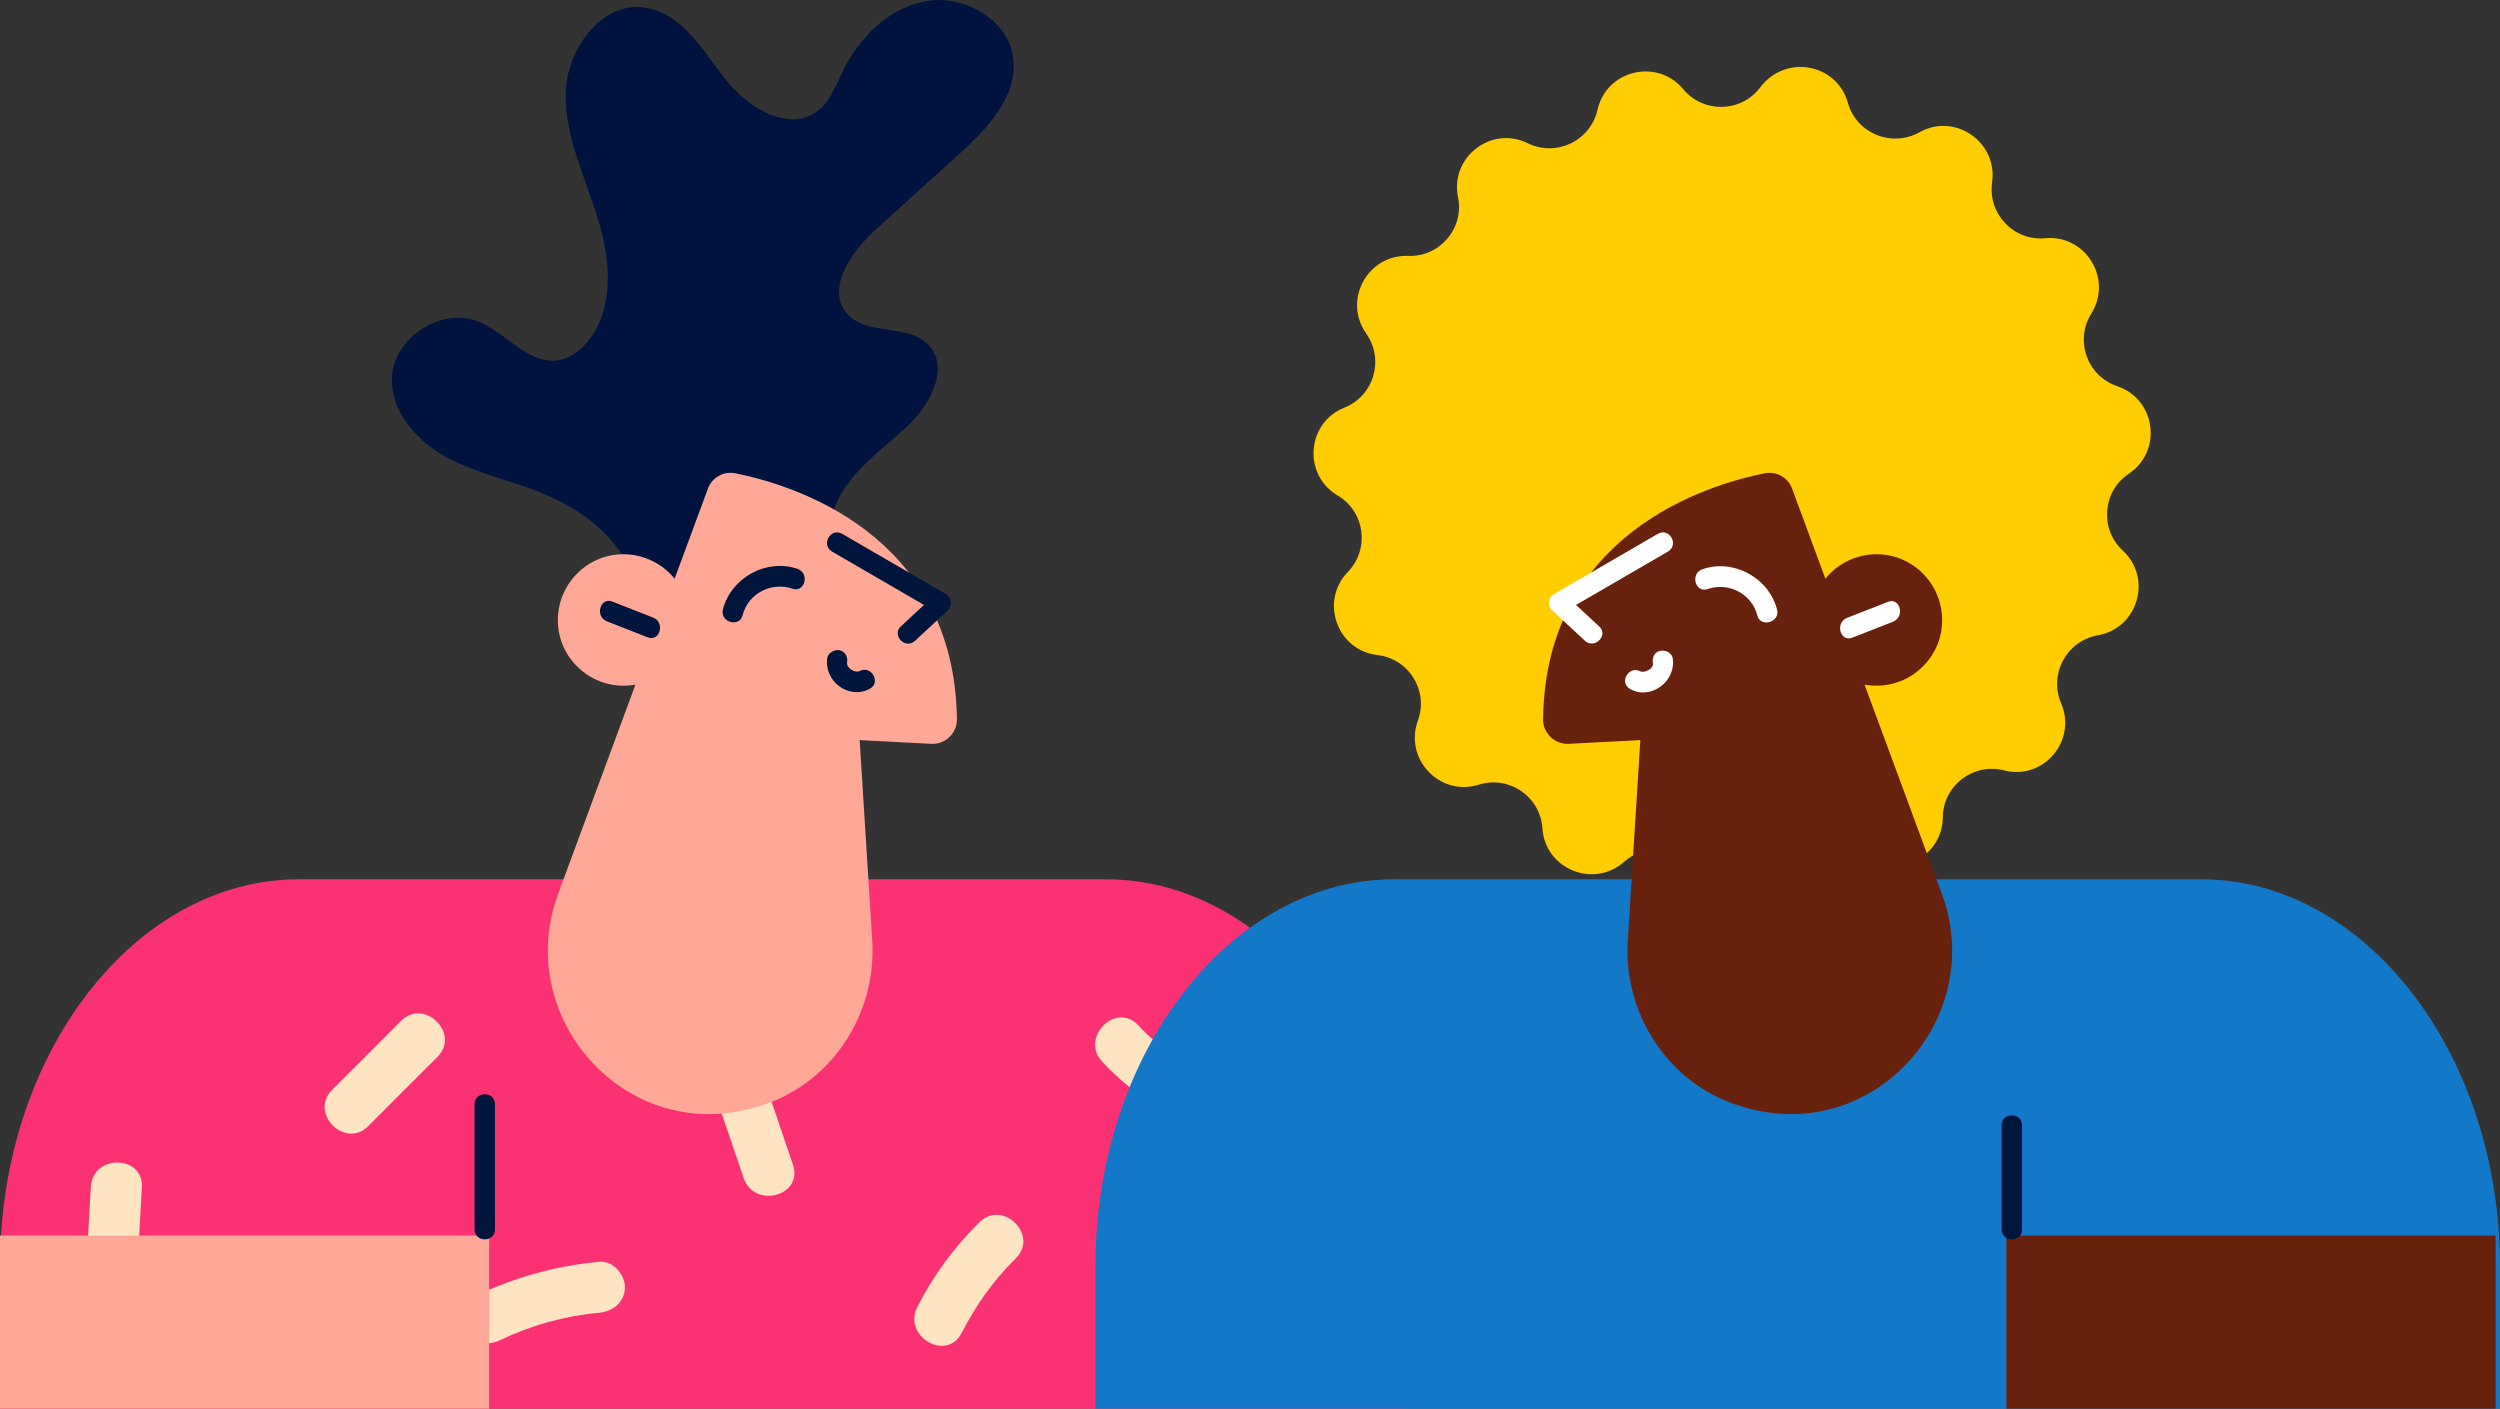
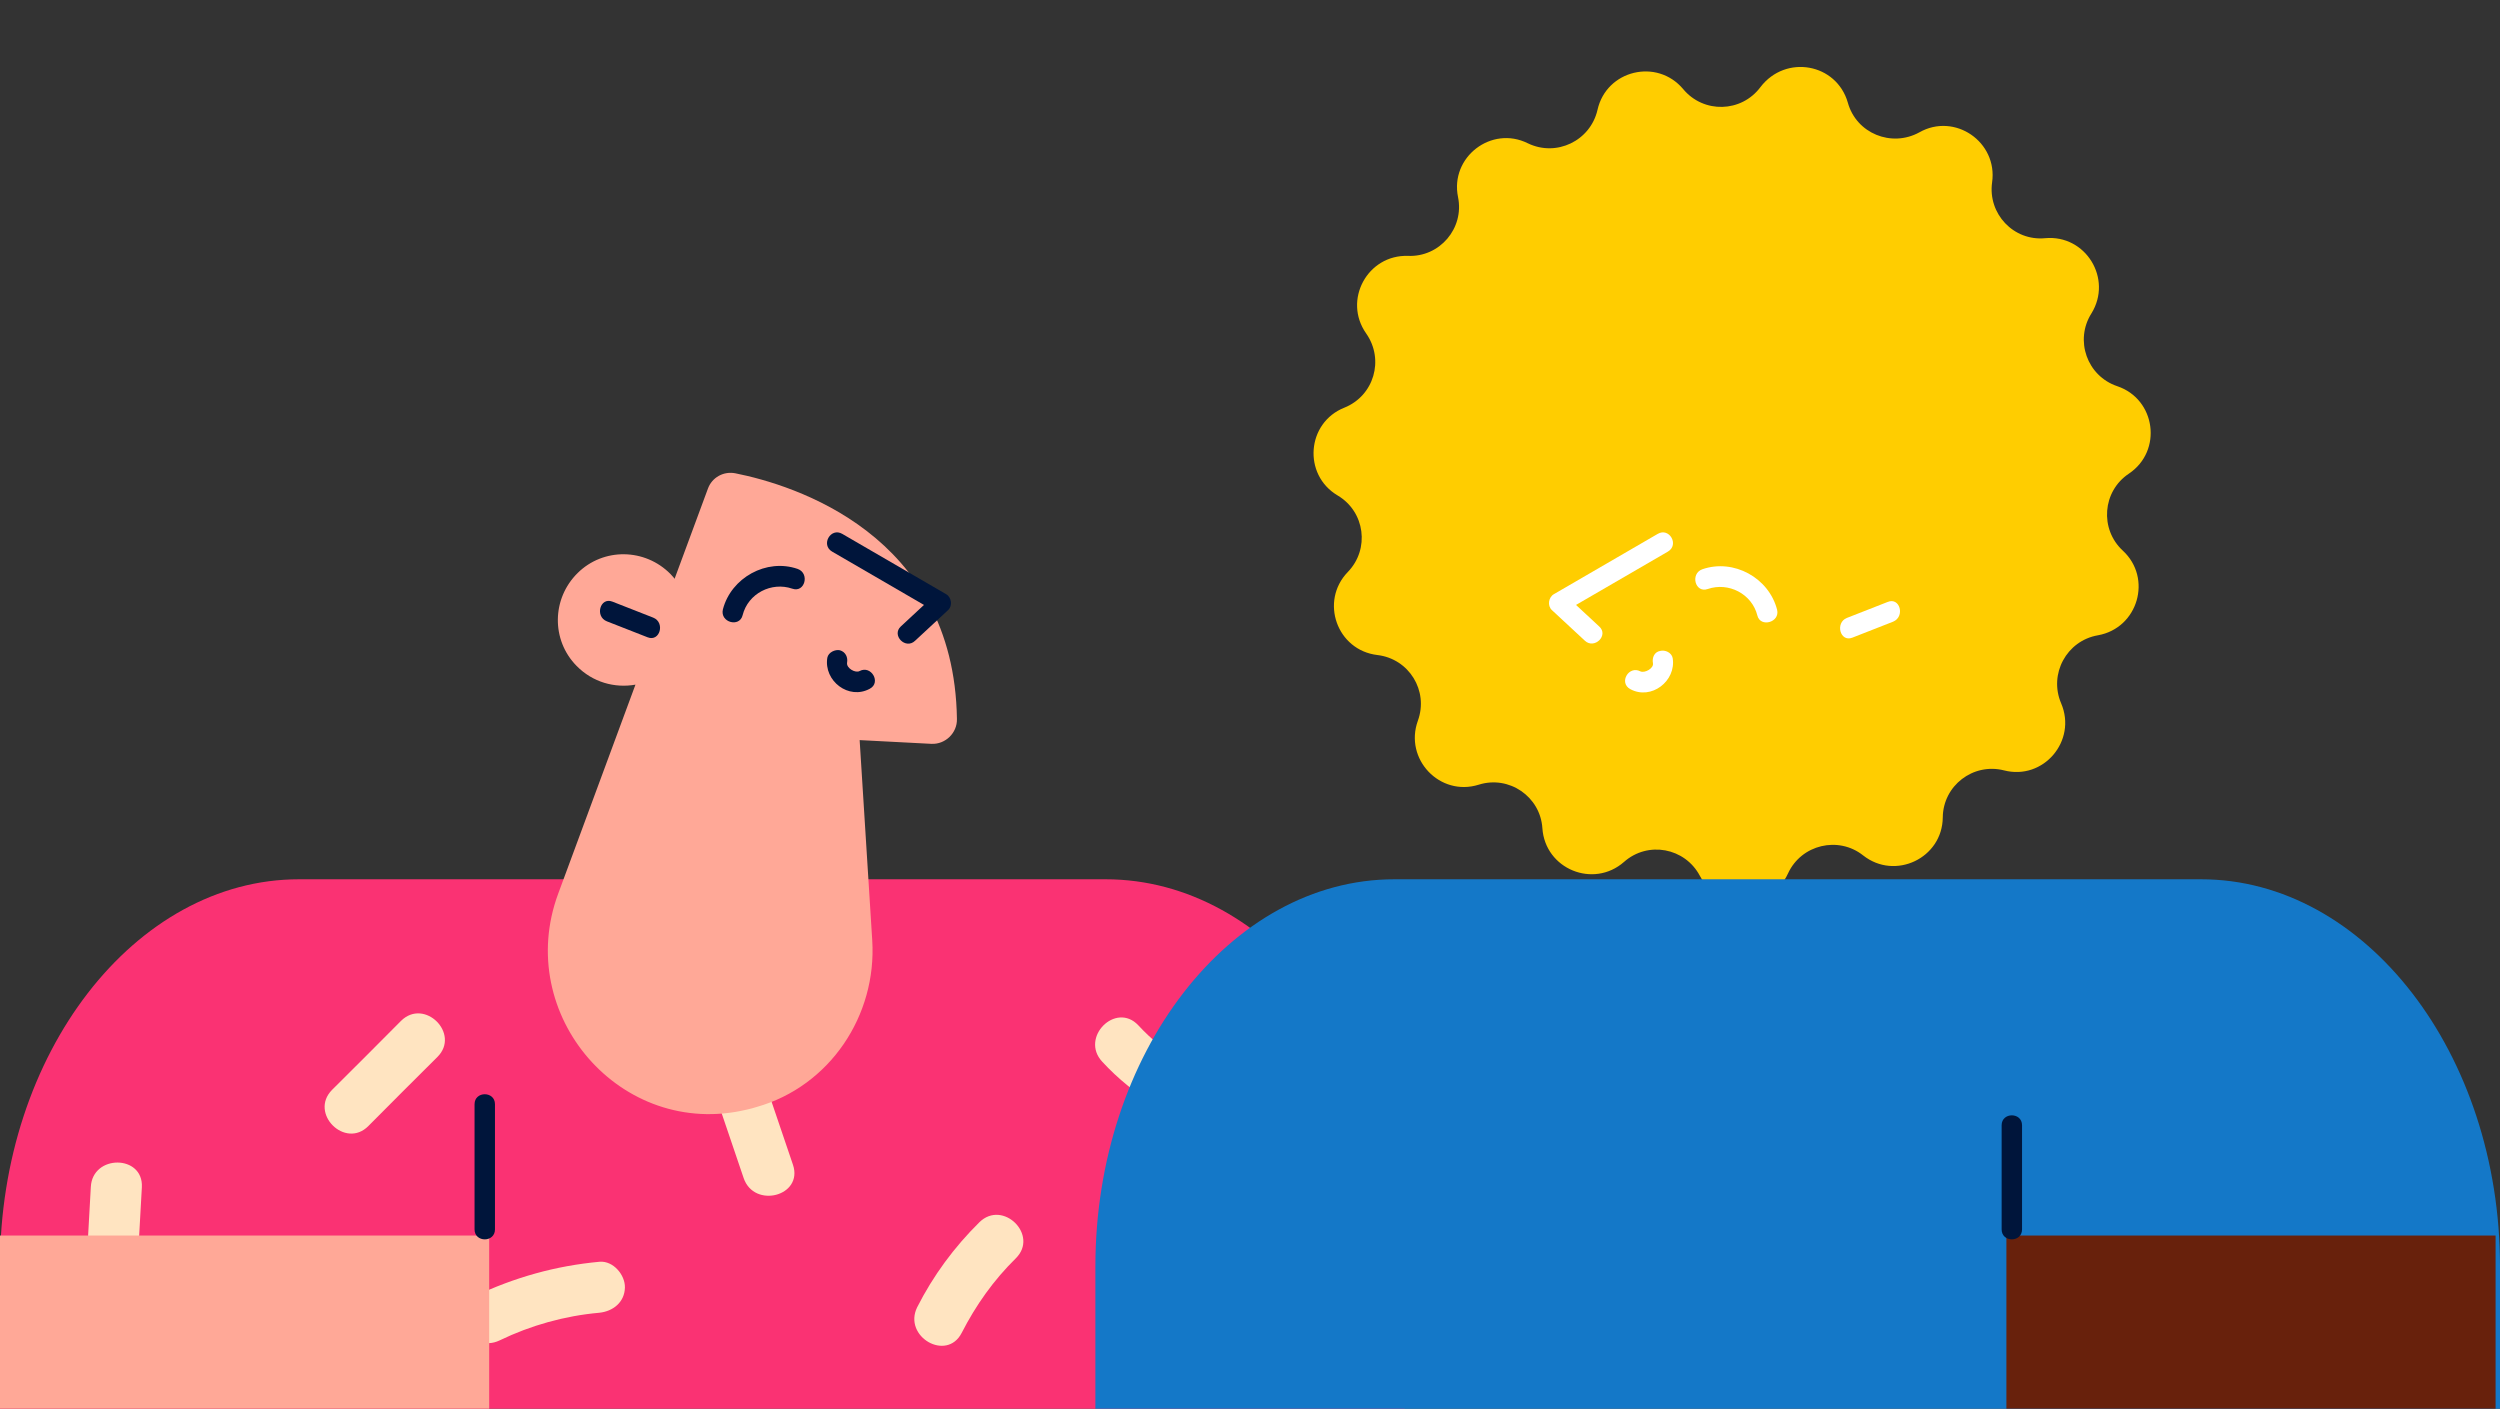
<svg xmlns="http://www.w3.org/2000/svg" width="323" height="182" viewBox="0 0 323 182" fill="none">
  <rect x="0" y="0" width="323" height="182" fill="#333333" stroke="none" />
  <g clip-path="url(#clip0_90_53126)">
    <path d="M238.745 13.277C239.844 17.233 244.371 19.08 247.975 17.102C252.546 14.508 258.127 18.333 257.38 23.564C256.809 27.609 260.149 31.17 264.237 30.774C269.467 30.291 272.983 36.006 270.214 40.49C268.017 43.963 269.643 48.58 273.554 49.898C278.521 51.569 279.444 58.252 275.049 61.197C271.621 63.483 271.269 68.363 274.258 71.133C278.125 74.694 276.235 81.156 271.049 82.08C267.006 82.783 264.676 87.092 266.302 90.873C268.368 95.709 264.017 100.852 258.919 99.533C254.919 98.522 251.051 101.512 251.007 105.6C250.963 110.876 244.854 113.777 240.723 110.524C237.514 107.974 232.723 109.117 231.009 112.854C228.812 117.646 222.087 117.822 219.626 113.162C217.692 109.513 212.901 108.634 209.825 111.359C205.869 114.833 199.628 112.283 199.276 107.007C199.013 102.918 194.969 100.149 191.057 101.38C186.047 102.962 181.388 98.082 183.19 93.115C184.596 89.246 182.047 85.113 177.96 84.63C172.73 84.014 170.488 77.683 174.136 73.903C176.993 70.957 176.378 66.121 172.817 64.011C168.29 61.329 168.818 54.602 173.697 52.668C177.52 51.129 178.883 46.469 176.509 43.084C173.477 38.776 176.685 32.885 181.915 33.06C186.003 33.236 189.211 29.499 188.376 25.455C187.321 20.311 192.684 16.178 197.386 18.508C201.078 20.311 205.473 18.201 206.396 14.2C207.539 9.056 214.088 7.474 217.472 11.518C220.109 14.684 224.988 14.552 227.449 11.255C230.702 6.99 237.294 8.177 238.745 13.277Z" fill="#FFCD00" />
    <path d="M181.476 163.633V182.009H0V163.633C0 136.111 17.405 113.602 38.633 113.602H142.843C164.071 113.602 181.476 136.111 181.476 163.633Z" fill="#FA3273" />
    <path d="M47.599 145.476C50.588 142.486 53.533 139.497 56.522 136.551C59.51 133.562 54.852 128.902 51.819 131.891C48.83 134.881 45.885 137.87 42.897 140.816C39.908 143.849 44.611 148.509 47.599 145.476Z" fill="#FFE4C1" />
    <path d="M11.735 153.345C11.428 158.621 11.164 163.852 10.856 169.128C10.636 173.393 17.229 173.393 17.449 169.172C17.756 163.896 18.02 158.665 18.328 153.389C18.548 149.169 11.955 149.125 11.735 153.345Z" fill="#FFE4C1" />
    <path d="M64.565 173.173C68.564 171.238 72.96 170.007 77.399 169.611C79.201 169.436 80.695 168.249 80.739 166.358C80.783 164.732 79.245 162.885 77.487 163.017C71.773 163.544 66.455 165.039 61.268 167.501C57.445 169.348 60.785 175.019 64.565 173.173Z" fill="#FFE4C1" />
    <path d="M91.2 137.826C92.826 142.618 94.452 147.41 96.078 152.202C97.441 156.203 103.814 154.532 102.451 150.487C100.825 145.695 99.199 140.903 97.572 136.111C96.21 132.111 89.837 133.781 91.2 137.826Z" fill="#FFE4C1" />
    <path d="M142.403 137.167C146.49 141.607 151.765 144.728 157.61 146.223C161.742 147.278 163.456 140.903 159.368 139.848C154.578 138.617 150.446 136.111 147.062 132.462C144.161 129.385 139.502 134.045 142.403 137.167Z" fill="#FFE4C1" />
    <path d="M124.251 172.206C126.097 168.601 128.382 165.391 131.239 162.578C134.272 159.588 129.569 154.928 126.536 157.917C123.284 161.127 120.559 164.82 118.493 168.908C116.647 172.689 122.317 175.986 124.251 172.206Z" fill="#FFE4C1" />
-     <path d="M80.739 84.234C83.332 80.409 82.673 75.002 80.036 71.177C77.399 67.352 73.223 64.89 68.872 63.264C64.96 61.813 60.785 60.889 57.181 58.779C53.577 56.669 50.456 52.976 50.632 48.8C50.852 43.568 57.093 39.567 61.928 41.59C65.532 43.128 68.433 47.261 72.3 46.513C73.619 46.25 74.762 45.414 75.685 44.403C79.421 40.183 78.937 33.676 77.267 28.312C75.597 22.905 72.96 17.629 73.091 12.002C73.223 6.375 77.662 0.22 83.244 0.967C87.947 1.583 90.716 6.331 93.617 10.112C96.518 13.892 101.968 17.234 105.703 14.288C107.286 13.057 107.989 11.035 108.868 9.232C111.022 4.792 114.933 0.923 119.768 0.132C124.603 -0.66 130.185 2.506 130.888 7.342C131.635 12.398 127.503 16.706 123.724 20.091C120.208 23.257 116.691 26.422 113.175 29.631C109.967 32.533 106.626 37.369 109.483 40.578C112.033 43.392 117.219 41.809 119.9 44.491C122.801 47.437 120.164 52.404 117.131 55.174C113.131 58.823 108.033 62.252 107.33 67.66C107.066 69.682 107.506 71.836 106.802 73.771C106.143 75.617 104.605 77.024 102.979 78.123C95.551 83.267 85.618 84.542 77.135 81.464L80.739 84.234Z" fill="#00133E" />
    <path d="M72.124 115.448L82.102 88.455C79.421 88.938 76.564 88.147 74.498 86.037C71.201 82.695 71.289 77.332 74.63 74.035C77.97 70.737 83.332 70.825 86.629 74.166C86.804 74.386 87.024 74.562 87.156 74.782L91.463 63.132C91.991 61.681 93.485 60.846 95.023 61.153C102.495 62.648 123.284 68.979 123.636 92.895C123.68 94.698 122.141 96.192 120.339 96.104L111.066 95.621L112.692 121.471C113.307 131.231 107.198 140.332 97.792 143.013C97.353 143.145 96.913 143.277 96.474 143.365C80.212 147.234 66.323 131.099 72.124 115.448Z" fill="#FFA897" />
    <path d="M95.946 79.486C96.649 76.673 99.682 75.134 102.363 76.057C103.989 76.629 104.649 74.079 103.066 73.507C99.023 72.1 94.452 74.65 93.397 78.739C93.001 80.409 95.551 81.113 95.946 79.486Z" fill="#00153B" />
    <path d="M107.506 71.265C111.989 73.859 116.428 76.453 120.911 79.047C120.823 78.343 120.735 77.684 120.647 76.98C119.241 78.299 117.79 79.618 116.384 80.937C115.153 82.08 116.999 83.971 118.23 82.784C119.636 81.465 121.087 80.146 122.493 78.827C123.108 78.255 122.932 77.156 122.229 76.761C117.746 74.167 113.307 71.573 108.824 68.979C107.33 68.1 106.011 70.386 107.506 71.265Z" fill="#00153B" />
    <path d="M106.89 84.982C106.407 87.971 109.659 90.477 112.384 88.982C113.878 88.191 112.56 85.905 111.066 86.696C110.538 87.004 109.351 86.344 109.439 85.641C109.571 84.938 109.264 84.234 108.516 84.014C107.901 83.882 107.022 84.278 106.89 84.982Z" fill="#00153B" />
    <path d="M78.41 80.277C80.168 80.981 81.926 81.64 83.684 82.344C85.266 82.959 85.969 80.409 84.387 79.794C82.629 79.09 80.871 78.431 79.113 77.727C77.531 77.112 76.827 79.662 78.41 80.277Z" fill="#00153B" />
    <path d="M141.524 163.633V182.009H323V163.633C323 136.111 305.595 113.602 284.367 113.602H180.157C158.929 113.602 141.524 136.111 141.524 163.633Z" fill="#1478C8" />
-     <path d="M250.875 115.448L240.898 88.455C243.579 88.938 246.436 88.147 248.502 86.037C251.798 82.695 251.711 77.332 248.37 74.035C245.03 70.737 239.668 70.825 236.371 74.166C236.196 74.386 235.976 74.562 235.844 74.782L231.537 63.132C231.009 61.681 229.515 60.846 227.977 61.153C220.505 62.648 199.716 68.979 199.364 92.895C199.32 94.698 200.859 96.192 202.661 96.104L211.934 95.621L210.308 121.471C209.693 131.231 215.802 140.332 225.208 143.013C225.647 143.145 226.087 143.277 226.526 143.365C242.788 147.234 256.677 131.099 250.875 115.448Z" fill="#68210C" />
    <path d="M229.603 78.783C228.548 74.65 223.977 72.144 219.934 73.551C218.351 74.123 219.011 76.672 220.637 76.101C223.318 75.178 226.35 76.716 227.054 79.53C227.449 81.113 229.998 80.409 229.603 78.783Z" fill="white" />
    <path d="M214.176 68.979C209.693 71.573 205.254 74.167 200.771 76.761C200.068 77.156 199.892 78.255 200.507 78.827C201.913 80.146 203.364 81.465 204.77 82.784C206.001 83.927 207.891 82.08 206.616 80.937C205.21 79.618 203.759 78.299 202.353 76.98C202.265 77.684 202.177 78.343 202.089 79.047C206.572 76.453 211.011 73.859 215.495 71.265C216.989 70.386 215.67 68.1 214.176 68.979Z" fill="white" />
    <path d="M213.561 85.685C213.692 86.344 212.506 87.004 211.934 86.74C210.44 85.949 209.121 88.191 210.616 89.026C213.341 90.521 216.593 87.971 216.11 85.025C215.978 84.322 215.143 83.926 214.484 84.102C213.736 84.234 213.429 84.981 213.561 85.685Z" fill="white" />
    <path d="M243.887 77.772C242.129 78.475 240.371 79.134 238.613 79.838C237.075 80.453 237.734 83.003 239.316 82.388C241.074 81.684 242.832 81.025 244.59 80.321C246.173 79.662 245.469 77.112 243.887 77.772Z" fill="white" />
    <path d="M63.202 159.632H0V182.097H63.202V159.632Z" fill="#FFA897" />
    <path d="M322.429 159.632H259.226V182.097H322.429V159.632Z" fill="#68210C" />
    <path d="M63.95 158.841C63.95 153.433 63.95 148.069 63.95 142.662C63.95 140.947 61.312 140.947 61.312 142.662C61.312 148.069 61.312 153.433 61.312 158.841C61.312 160.555 63.95 160.555 63.95 158.841Z" fill="#00153B" />
    <path d="M261.248 158.84C261.248 154.356 261.248 149.872 261.248 145.387C261.248 143.673 258.611 143.673 258.611 145.387C258.611 149.872 258.611 154.356 258.611 158.84C258.611 160.555 261.248 160.555 261.248 158.84Z" fill="#00153B" />
  </g>
  <defs>
    <clipPath id="clip0_90_53126">
      <rect width="323" height="182" fill="white" />
    </clipPath>
  </defs>
</svg>